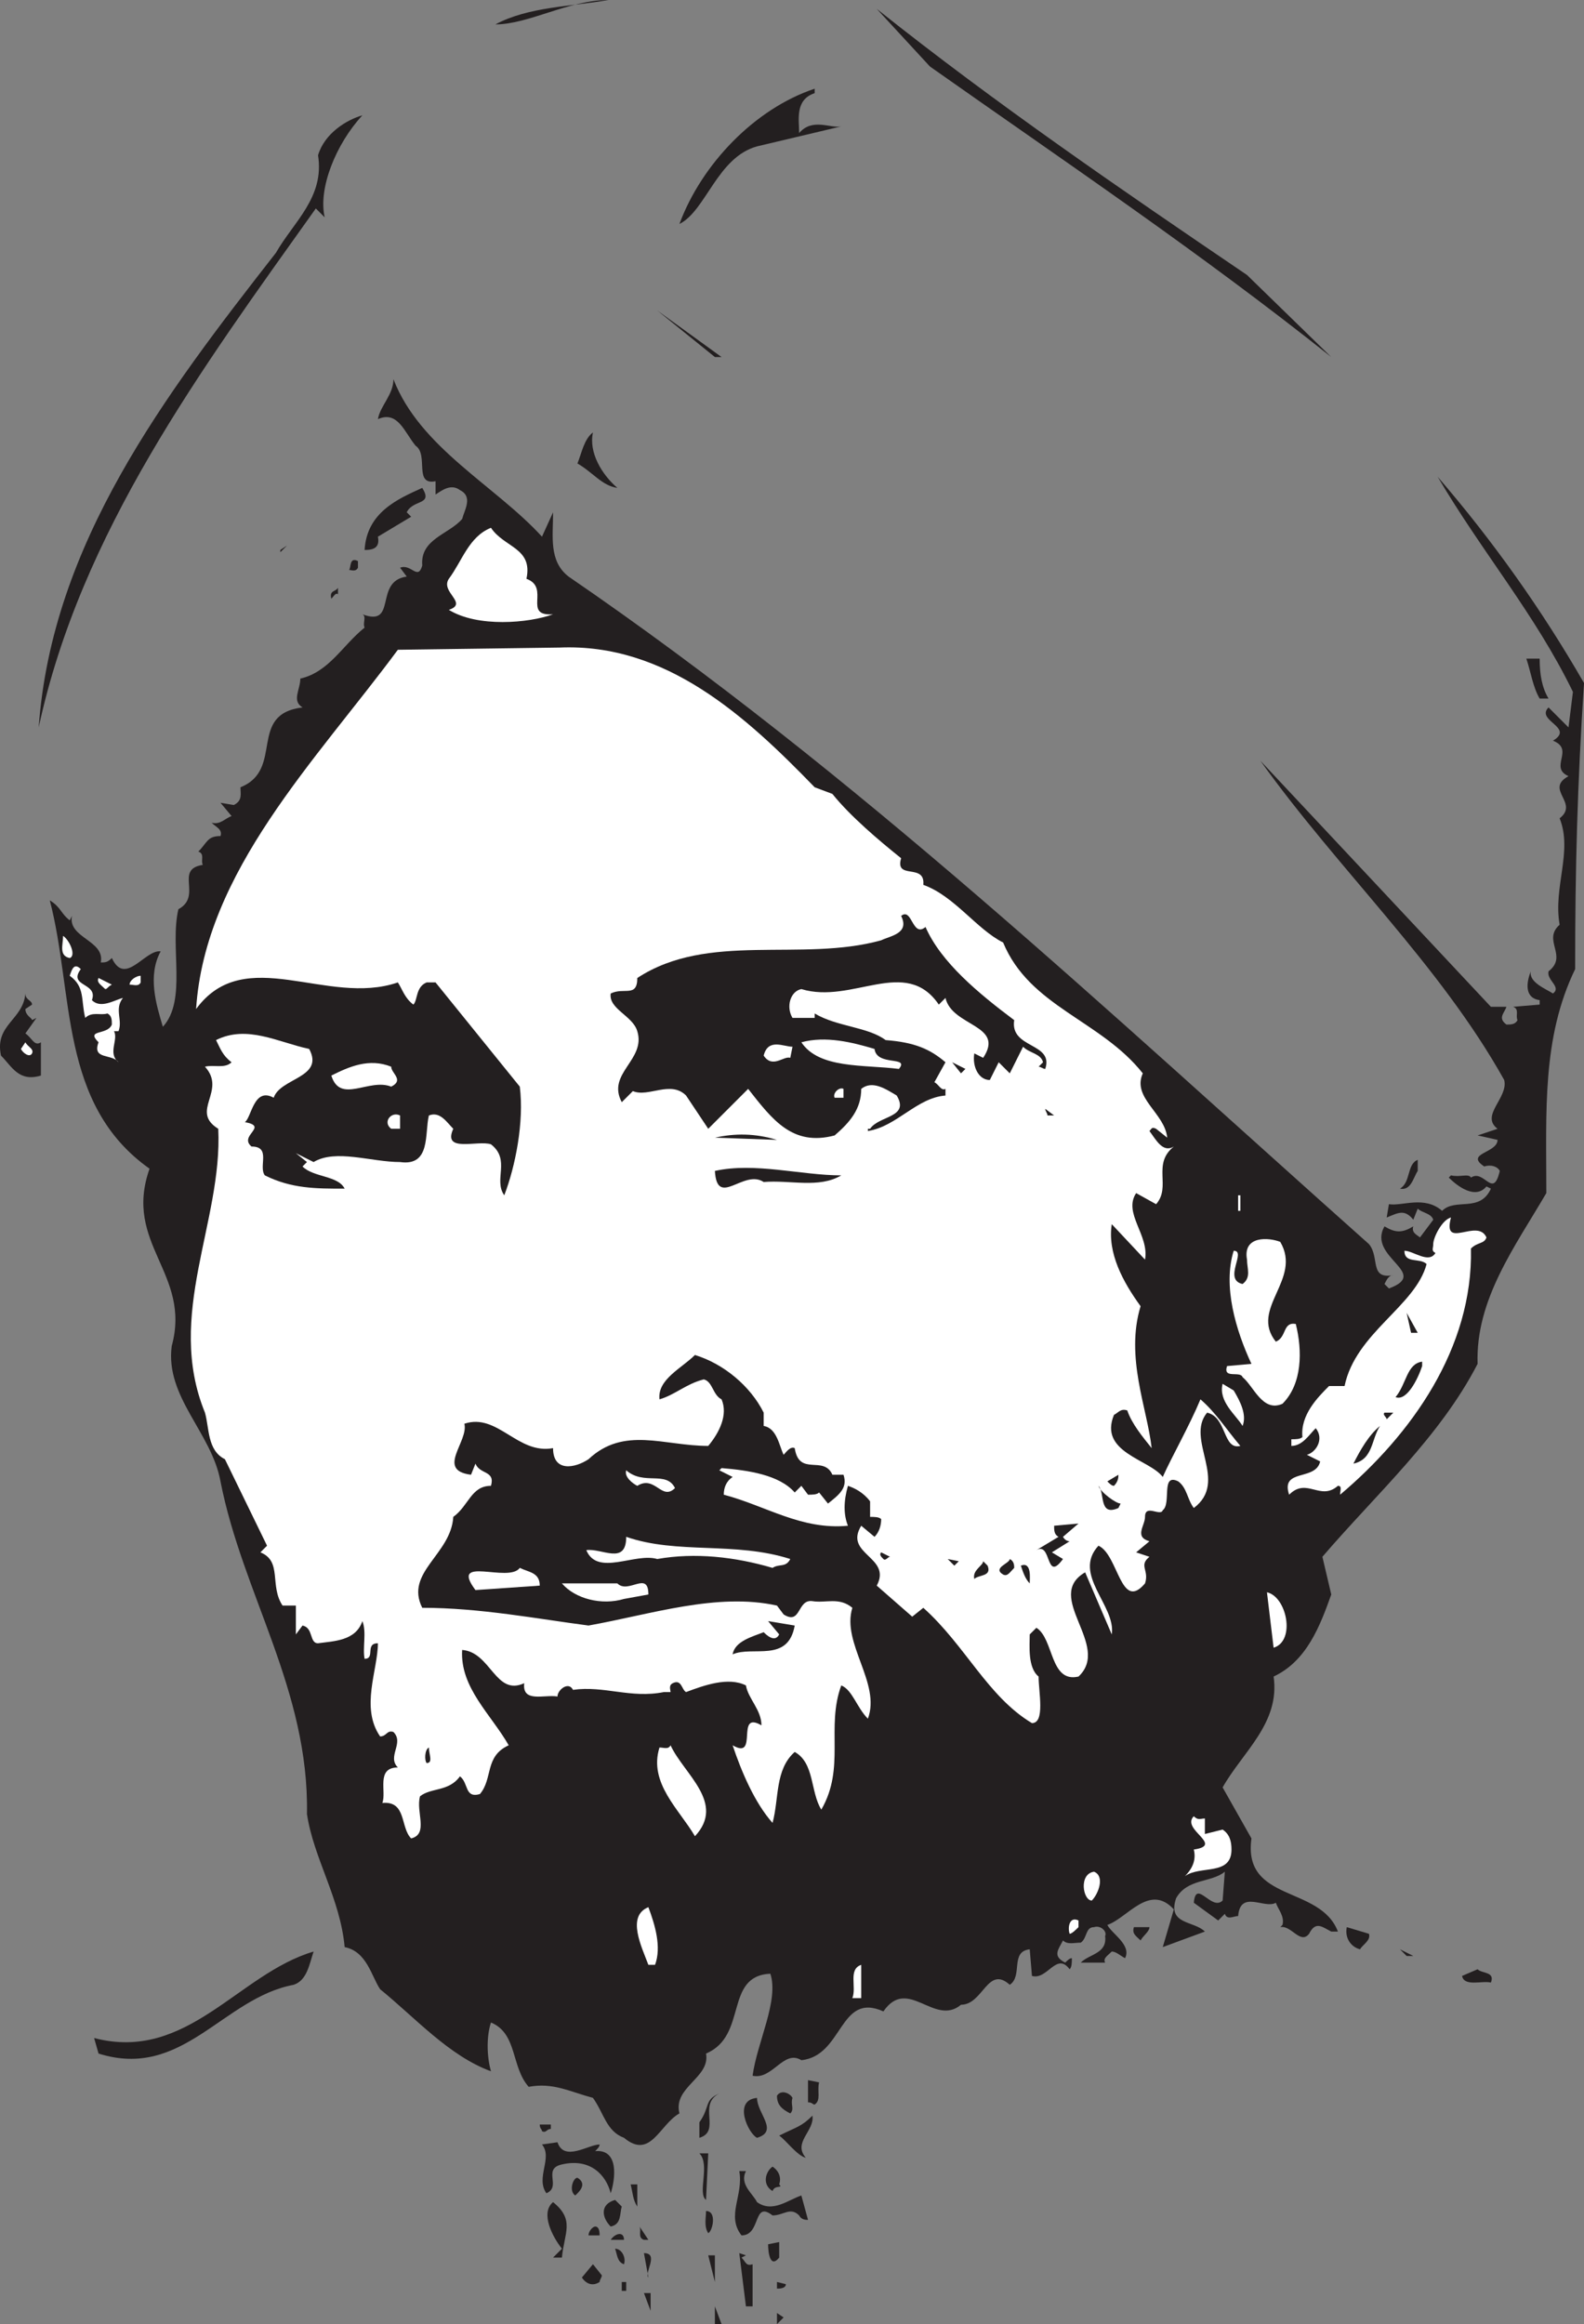
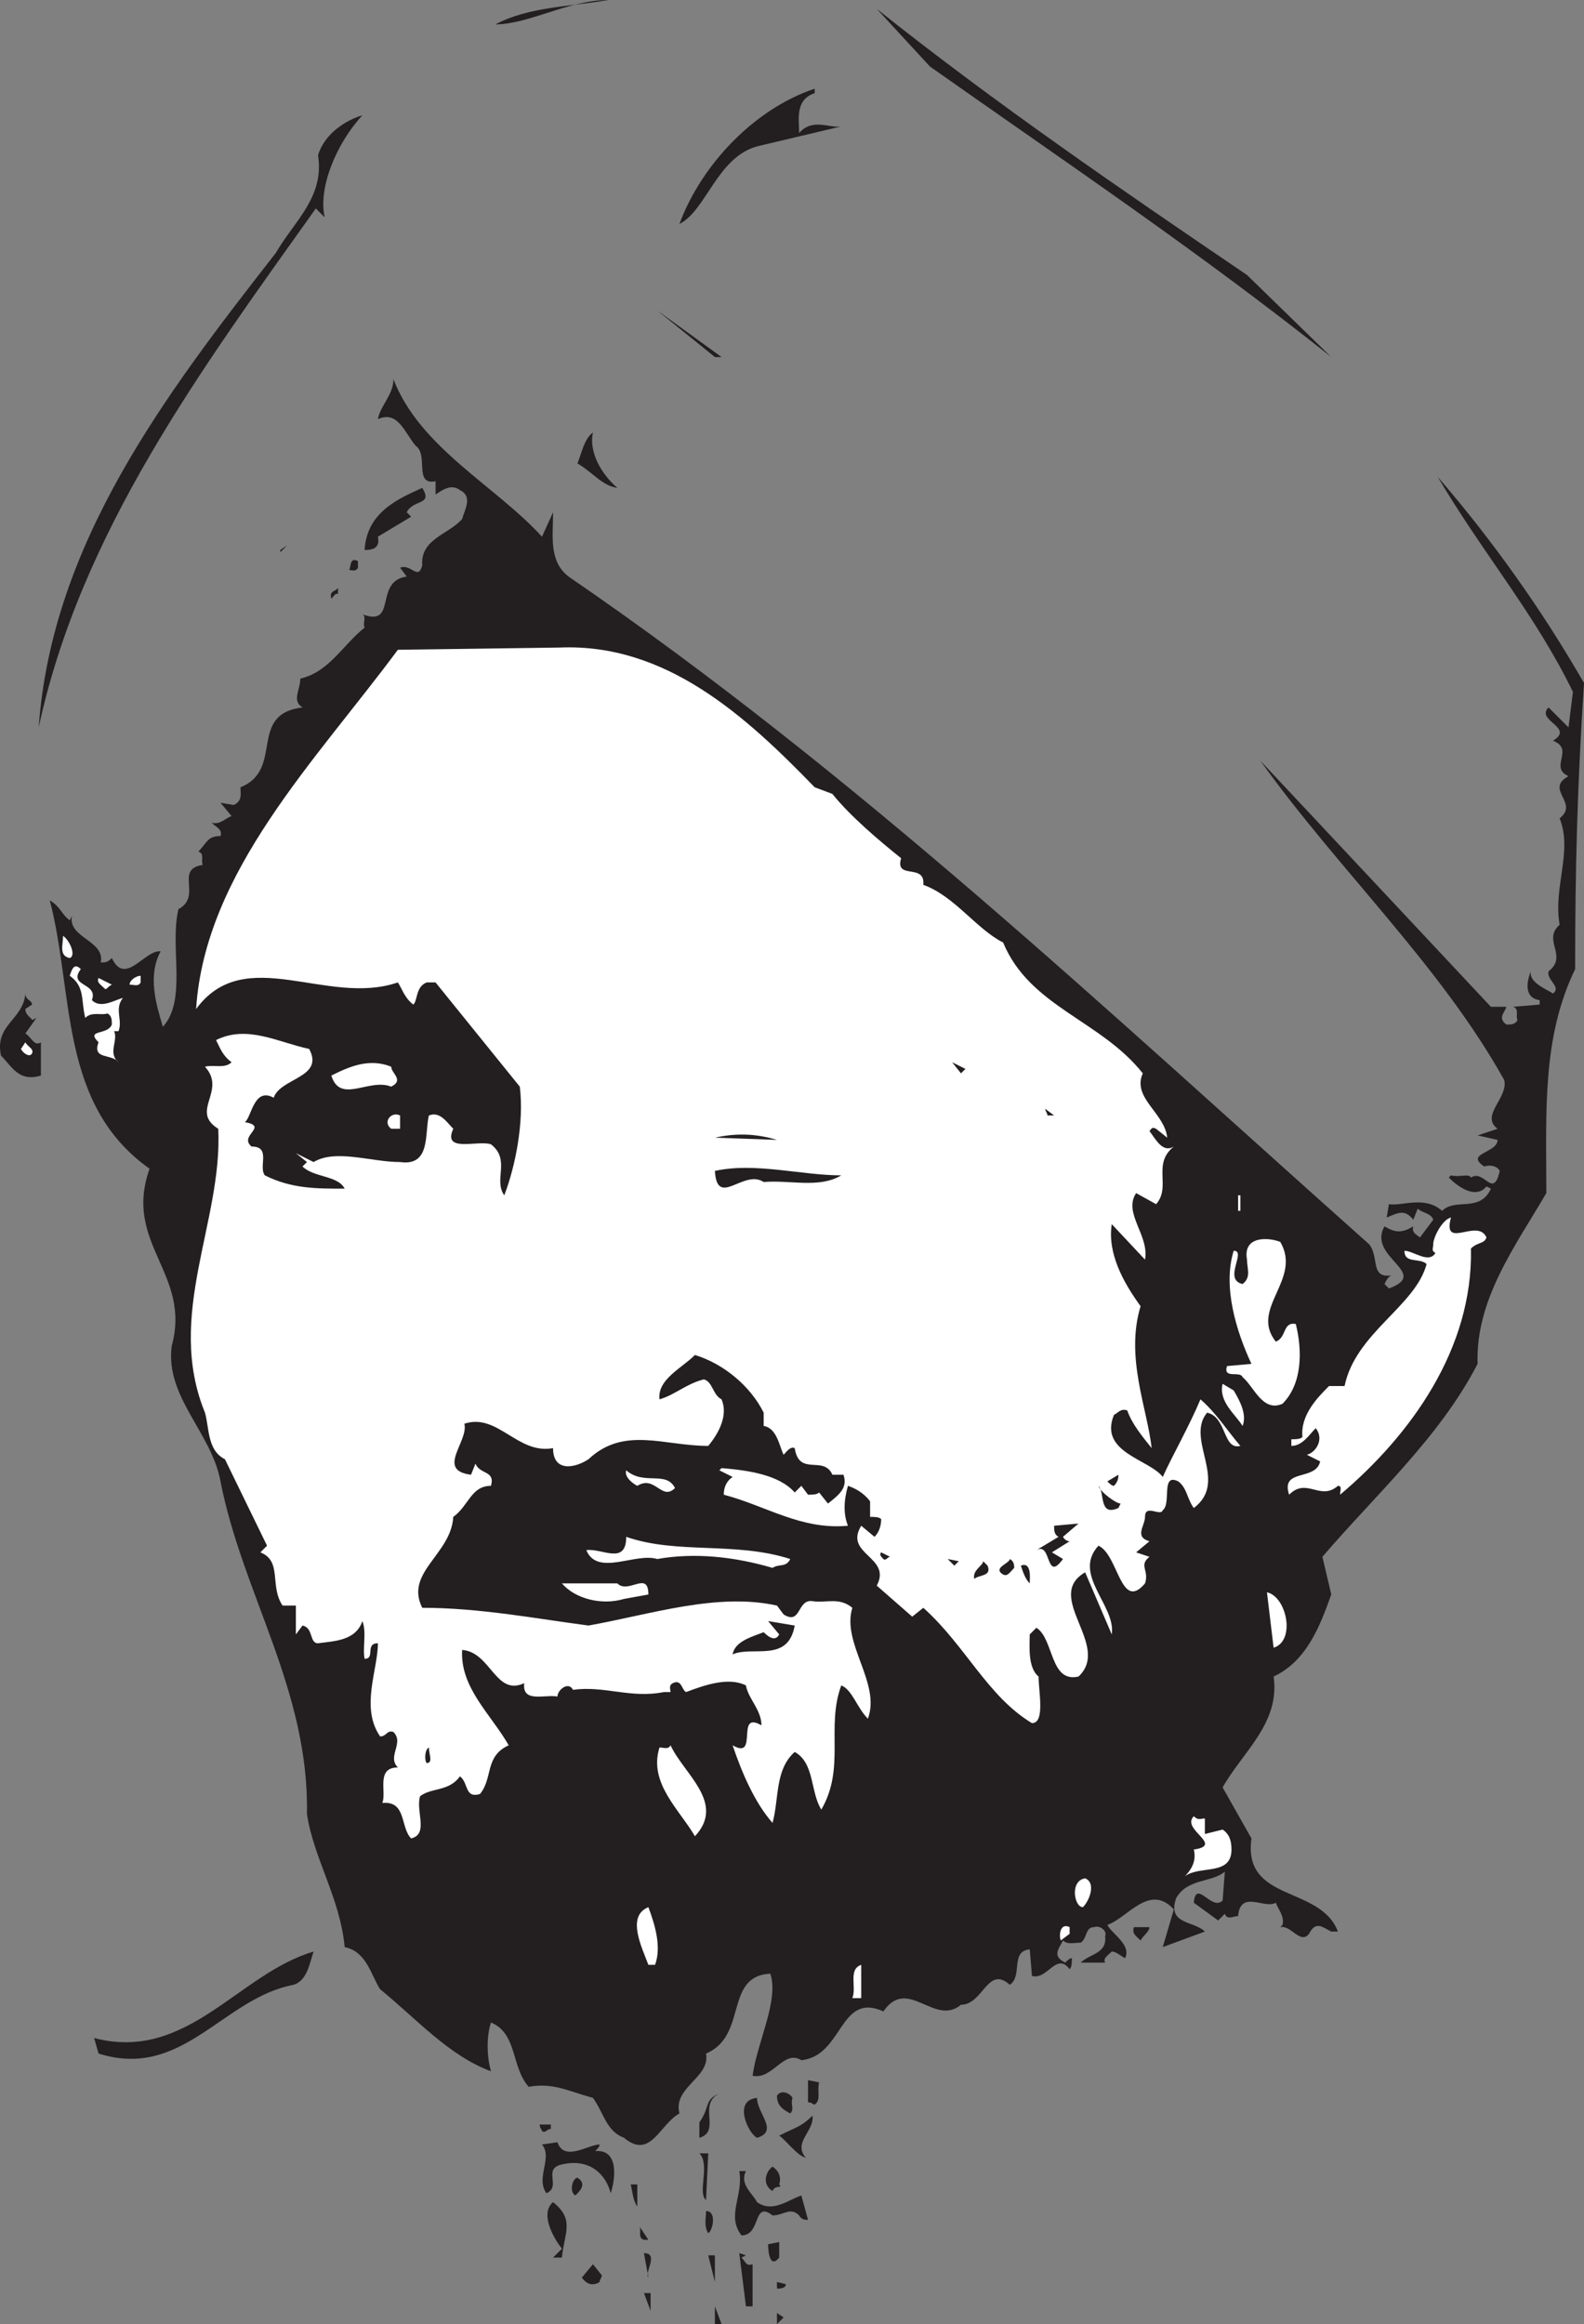
<svg xmlns="http://www.w3.org/2000/svg" width="535.836" height="786">
  <rect width="100%" height="100%" fill="#808080" stroke="none" />
  <path fill="#231f20" fill-rule="evenodd" d="M13.836 363.75V352.5c-2.25 1.5-3-1.5-5.25-3l3.75-5.25-1.5.75c0-.75-2.25-1.5-2.25-3.75l2.25-1.5c0-1.5-2.25-1.5-2.25-3.75-.75 9-10.5 10.5-8.25 21 3.75 3.75 6 9 13.5 6.75" />
  <path fill="#fff" fill-rule="evenodd" d="M10.836 356.25c.75-1.5-1.5-2.25-2.25-3.75l-1.5 2.25c.75 1.5 3 3 3.75 1.5" />
  <path fill="#231f20" fill-rule="evenodd" d="M13.086 246c14.25-66 54.75-120.75 93.75-175.5l3 3c-2.25-9.75 3.75-24.75 12.75-34.5-5.25 1.5-12.75 6-15 13.5 2.25 14.25-8.25 22.5-14.25 33-37.5 48-75.75 98.25-80.25 160.5m37.5 149.25c-9 25.5 14.25 35.25 7.5 60-2.25 17.25 13.5 29.25 16.5 45.75 7.5 38.25 30 70.5 29.25 112.5 2.25 15 11.25 28.5 12.75 45 7.5 1.5 9 9.75 12 14.25 12 9.75 23.25 22.5 37.5 27.75-1.5-5.25-1.5-12 0-16.5 9 3.75 6.75 15 12.75 21.75 8.25-1.5 13.5 1.5 21.75 3.75 3.75 5.25 4.5 11.25 10.5 13.5 9 7.5 12-4.5 18.75-8.25-2.25-9 10.5-12 9-20.25 14.25-6 6-26.25 21.75-27 3 9-4.5 23.25-6 34.5 6.75 1.5 10.5-9 16.5-5.25 14.25-1.5 12.75-23.25 27.75-16.5 8.25-12 17.25 5.25 26.25-2.25 7.5 0 9-13.5 16.5-6.75 4.5-3 0-11.25 6.75-12l.75 9c5.25 1.5 8.25-8.25 12.75-2.25.75-.75.75-2.25.75-3.75-.75 0-1.5.75-2.25 1.5-4.5-2.25-2.25-4.5-.75-7.5 1.5 1.5 3.75.75 6 .75 2.25-1.5 1.5-5.25 4.5-5.25 2.25-.75 4.5 1.5 3.75 3 .75 6-5.25 6-8.25 9h8.25c-.75-1.5.75-2.25 2.25-3.75 1.5 0 3 1.5 4.5 2.25 2.25-4.5-4.5-8.25-6-11.25 6.75-2.25 14.25-14.25 22.5-5.25l-3.75 12.75 14.25-5.25c-3.75-3.75-12.75-2.25-9.75-11.25 3.75-6.75 12-5.25 16.5-9l-.75 9.75c-3.75 3.75-9-7.5-9.75.75l8.25 6 2.25-2.25c.75 2.25 3 .75 4.5.75.75-9 9-2.25 12.75-4.5.75 2.25 3 4.5 2.25 7.5l-.75.75c3.75-.75 6.75 6 9.75 2.25 2.25-4.5 4.5-2.25 7.5-.75h2.25c-6-15.75-32.25-9.75-29.25-31.5l-9.75-17.25c6.75-12 19.5-21.75 17.25-37.5 11.25-5.25 15.75-17.25 19.5-27.75l-3-12.75c18-21 39.75-40.5 52.5-65.25-.75-21.75 12.75-39.75 23.25-57.75 0-27.75-1.5-52.5 9.75-75.75 0-34.5.75-62.25 3-96.75-14.25-24.75-30.75-48-49.5-69.75 15 25.5 33 46.5 45.75 72.75l-1.5 12-6.75-6.75c-4.5 4.5 9 6.75 1.5 11.25 7.5 3-1.5 9 5.25 12-8.25 4.5 3.75 9-3 14.25 4.5 11.25-2.25 23.25 0 36-6 5.25 3 10.5-3.75 15.75-.75 3 4.5 5.25 1.5 7.5-2.25-1.5-8.25-3.75-7.5-7.5-1.5 3.75-2.25 9 3 9.75v1.5l-9 .75c2.25.75.75 3 1.5 4.5-.75 1.5-2.25 1.5-3.75 1.5-3-2.25-.75-3.75 0-6h-5.25l-78-83.25c26.25 36.75 60.75 69 82.5 108 1.5 6-8.25 12-2.25 16.5l-6.75 2.25 6.75 1.5c0 4.5-11.25 4.5-4.5 9 2.25-.75 4.5 0 5.25 1.5-2.25 9.75-5.25-.75-9.75 2.25-.75-1.5-3.75 0-6.75-.75l-.75.75c3 3 9 7.5 12.75 3l1.5.75c-3.75 8.25-12 3-16.5 7.5-6-5.25-13.5-1.5-18-2.25l-.75 4.5c3.75-1.5 6-3 9 .75l1.5-3.75c1.5 1.5 4.5 1.5 5.25 3.75l-4.5 6c-.75-.75-3-1.5-2.25-3.75-3.75 2.25-6 2.25-9.75 0-6 10.5 15.75 15.75 1.5 21l-1.5-1.5c.75-1.5 1.5-3 3-3-8.25 1.5-4.5-6-8.25-10.5-89.25-79.5-173.25-159-270.75-225.75-6.75-5.25-5.25-13.5-5.25-21.75l-3.75 8.25c-15.75-17.25-41.25-30-50.25-53.25 0 5.25-4.5 9-5.25 13.5 6.75-3 9 4.5 12.75 9 4.5 3-.75 13.5 6.75 12v4.5c2.25-1.5 5.25-3.75 8.25-1.5 4.5 2.25 1.5 6.75.75 9.75-4.5 5.25-14.25 6.75-13.5 15.75-1.5 5.25-3.75-.75-7.5.75l2.25 3c-11.25 1.5-3 17.25-15 12.75 1.5.75 0 3 .75 4.5-7.5 6-12 15-21.75 17.25 0 3.75-3 7.5.75 9.75-18.75 2.25-6 21-21 27 0 2.25.75 4.5-2.25 6l-4.5-.75 3.75 4.5c-2.25.75-3.75 3-6.75 2.25 1.5 1.5 3.75 2.25 3 4.5-4.5 0-4.5 2.25-7.5 5.25 2.25.75.75 3 1.5 4.5-9.75 1.5 0 10.5-8.25 15-3 12.75 3 30.75-5.25 39.75-2.25-7.5-5.25-17.25-.75-25.5-5.25-.75-12 12-16.5 2.25-1.5 1.5-2.25 1.5-3.75 1.5 1.5-7.5-11.25-8.25-9.75-15.75l-.75 1.5c-3-2.25-3-4.5-6.75-6.75 8.25 31.5 3 69 33.75 90.75" />
  <path fill="#fff" fill-rule="evenodd" d="M23.586 324c2.25-.75 0-6-2.25-7.5 0 3-1.5 6.75 2.25 7.5m5.25 20.25c2.25-2.25 5.25-.75 7.5-1.5 1.5.75 1.5 2.25 1.5 3.75-1.5 3.75-9 1.5-4.5 6-2.25 6 4.5 3.75 6.75 6.75-3.75-3 0-7.5-1.5-10.5h1.5c1.5-3.75-1.5-7.5 1.5-11.25-3 .75-7.5 3.75-10.5.75 2.25-6-8.25-4.5-3.75-10.5-2.25-2.25-3 0-3.75 2.25 5.25 3.75 3.75 8.25 5.25 14.25" />
  <path fill="#231f20" fill-rule="evenodd" d="M33.336 694.5c28.5 9 42-18.75 66-23.25 4.5-1.5 5.25-6.75 6.75-11.25-25.5 7.5-42.75 37.5-74.25 29.25l1.5 5.25" />
  <path fill="#fff" fill-rule="evenodd" d="M35.586 334.5c.75 0 .75-.75 2.25-1.5l-4.5-2.25c-.75 1.5.75 2.25 2.25 3.75m8.25-1.5c1.5 0 3 .75 3.75-.75V330c-1.5 0-3.75 1.5-3.75 3m22.5 8.25c16.5-22.5 44.25-.75 68.25-9 1.5 2.25 2.25 5.25 5.25 7.5 1.5-1.5.75-6 4.5-7.5h3l28.5 35.25c1.5 12-1.5 27-5.25 36.75-3.75-5.25 2.25-12-4.5-17.25-4.5-1.5-16.5 3-12.75-5.25-2.25-2.25-4.5-6-8.25-4.5-1.5 6 .75 17.25-9.75 15.75-9.75 0-21.75-4.5-29.25 0l-6-3 3.75 3-1.5 1.5c3.75 3.75 12 3 14.25 7.5-9.75 0-18 0-27-4.5-2.25-3 2.25-9.75-4.5-9.75-4.5-3.75 6-6.75-2.25-8.25 2.25-1.5 3-12 9.75-8.25 2.25-6.75 17.25-6.75 12-16.5-10.5-2.25-21-8.25-31.5-3 1.5 3 2.25 5.25 5.25 7.5-2.25 2.25-6 .75-9 1.5 7.5 8.25-5.25 15 4.5 21 1.5 31.5-18 63-4.5 96 1.5 5.25.75 12.75 6.75 15.75l14.25 29.25-2.25 2.25c7.5 3 3 11.25 7.5 18h4.5v9.75l2.25-3c3.75.75 2.25 6 5.25 6 5.25-.75 12.75-.75 15-7.5 1.5 3.75 0 9 .75 12.75 3.75 0 0-5.25 4.5-5.25 0 9-6 21.75.75 31.5 2.25 0 2.25-2.25 4.5-1.5 3.75 3.75-2.25 8.25 1.5 12-7.5 0-3.75 8.25-5.25 12 8.25-.75 6 8.25 9.75 12 6-1.5 1.5-9 3-14.25 3.75-3 9.75-1.5 13.5-6.75 3 2.25 1.5 7.5 6.75 6 4.5-5.25 1.5-12.75 9.75-16.5-6-10.5-16.5-19.5-15.75-32.25 9.75.75 11.25 15.75 21 11.25-.75 6.75 6.75 3.75 11.25 4.5 0-2.25 3.75-5.25 5.25-2.25 10.5-1.5 19.5 3 30.75.75h2.25c0-.75-.75-2.25.75-3 3-1.5 3 2.25 4.5 3 6-2.25 14.25-5.25 20.25-2.25.75 4.5 5.25 8.25 5.25 13.5-9-5.25-.75 12-9.75 6.75 3 9 7.5 19.5 13.5 26.25 2.25-8.25.75-18 7.5-24 6.75 3.75 5.25 13.5 9 19.5 8.25-14.25 1.5-27.75 6.75-42 3.75 1.5 5.25 7.5 9 11.25 4.5-12-9-25.5-5.25-37.5-4.5-3.75-9-1.5-13.5-2.25-5.25-.75-3.75 8.25-9.75 4.5l-2.25-3c-20.25-4.5-42.75 3-63.75 6.75-17.25-2.25-36.75-6-56.25-6-6-12 9.75-18 10.5-30.75 5.25-3.75 6-10.5 12.75-10.5 1.5-5.25-3.75-3.75-5.25-7.5l-1.5 3.75c-12-1.5-.75-11.25-2.25-17.25 11.25-3.75 18 10.5 30 8.25 0 8.25 7.5 6.75 12 3.75 12-11.25 25.5-4.5 40.5-4.5 3.75-4.5 6.75-10.5 4.5-15.75-3-1.5-3-6-6-6.75-6 1.5-9.75 5.25-15 6.75-.75-6.75 7.5-10.5 12-15 9.75 3 18.75 10.5 23.25 19.5v4.5c4.5.75 5.25 6.75 6.75 9.75.75-.75 2.25-3 3.75-2.25 1.5 9.75 9.75 2.25 12.75 9h3.75c1.5 4.5-1.5 6.75-5.25 9.75l-3-3.75c-.75.75-2.25.75-3.75.75l-2.25-3-2.25 2.25c-5.25-6-15.75-7.5-24.75-8.25l-.75.75 4.5 2.25c-2.25 1.5-3 3.75-3 6 14.25 3.75 26.25 12 42 10.5-1.5-3.75-1.5-8.25 0-13.5 2.25.75 5.25 2.25 7.5 5.25V513c1.5 0 3 0 3.75.75 0 2.25-.75 4.5-2.25 6l-4.5-3.75c-6 9.75 10.5 10.5 5.25 20.25l12 10.5 3.75-3c14.25 12.75 21.75 30 36.75 39 4.5 0 2.25-10.5 2.25-15.75-3.75-3-3-10.5-3-14.25l2.25-2.25c6 3.75 4.5 18.75 14.25 16.5 11.25-10.5-12-27 2.25-35.25l9 21c1.5-9.75-13.5-20.25-4.5-30 6.75 3 7.5 22.5 15.75 12.75 1.5-4.5-2.25-6 1.5-9l-4.5-1.5 4.5-3.75c-5.25-1.5-1.5-5.25-1.5-8.25 0-4.5 5.25 0 6-2.25 3-2.25-.75-12.75 5.25-9.75 3 2.25 3 6 5.25 9 12-9-3-23.25 4.5-32.25 6.75 1.5 5.25 12.75 11.25 11.25-4.5-5.25-8.25-11.25-13.5-15.75-3.75 9-9.75 19.5-12.75 26.25-4.5-6-21.75-8.25-16.5-21 1.5-.75 2.25-2.25 4.5-1.5 1.5 4.5 5.25 9 8.25 12.75-1.5-13.5-9-30.75-3.75-48-6-8.25-11.25-18-9.75-27.75l11.25 12c1.5-8.25-7.5-15.75-3-22.5l6.75 3.75c5.25-6-1.5-13.5 6-19.5-3.75 2.25-6-2.25-8.25-5.25.75-.75.75-1.5 2.25-.75l3.75 3c-.75-8.25-12-13.5-8.25-21.75-14.25-18-38.25-22.5-47.25-44.25-9-4.5-16.5-15.75-27-19.5.75-7.5-9.75-1.5-7.5-9-7.5-6-17.25-14.25-23.25-21.75l-6-2.25c-23.25-24-50.25-48.75-86.25-47.25l-54.75.75c-27.75 37.5-65.25 75-68.25 121.5" />
  <path fill="#231f20" fill-rule="evenodd" d="m97.086 184.5-2.25 1.5v.75zm15 18c.75-.75 1.5-2.25 2.25-1.5v-2.25c-.75 1.5-3 .75-2.25 3.75" />
  <path fill="#fff" fill-rule="evenodd" d="M132.336 367.5c4.5-2.25 0-4.5 0-6.75-7.5-3-14.25 0-20.25 3 3 9.75 12.75.75 20.25 3.75" />
  <path fill="#231f20" fill-rule="evenodd" d="M118.086 192.75c.75 0 2.25.75 3-.75v-2.25c-3-1.5-2.25 2.25-3 3m5.25-6.75c3 0 5.25-.75 4.5-4.5l11.25-6.75-1.5-1.5c2.25-4.5 9-2.25 5.25-8.25-8.25 3.75-18.75 8.25-19.5 21" />
  <path fill="#fff" fill-rule="evenodd" d="M132.336 381.75h3v-4.5c-3-1.5-6 2.25-3 4.5" />
  <path fill="#231f20" fill-rule="evenodd" d="M144.336 596.25c2.25 0 .75-3 .75-5.25-1.5.75-1.5 4.5-.75 5.25" />
-   <path fill="#fff" fill-rule="evenodd" d="M151.836 206.25c9.75 6 27 4.5 35.25 1.5-10.5.75-.75-9-9-12 2.25-10.5-7.5-10.5-12-17.25-7.5 3-9.75 11.25-14.25 17.25-3 4.5 6.75 8.25 0 10.5m9 331.5 21.75-1.5c0-4.5-3.75-4.5-6.75-6-3.75 5.25-24-4.5-15 7.5" />
  <path fill="#231f20" fill-rule="evenodd" d="M205.836 0c-12.75 2.25-27 2.25-38.25 8.25 11.25 0 24.75-8.25 38.25-8.25m-22.5 720.75c1.5.75 1.5-.75 3-.75v-1.5h-3.75c0 1.5.75 1.5.75 2.25m1.5 21c5.25-2.25-1.5-8.25 5.25-9.75 9.75-2.25 15 3.75 16.5 9.75 1.5-4.5 3-15-5.25-14.25.75-.75 1.5-1.5 1.5-2.25-3.75 0-12 6-14.25-.75l-5.25.75c3.75 4.5-2.25 11.25 1.5 16.5m5.25 18.75-3 3h3c.75-8.25 4.5-12.75-3-18.75-4.5 3.75 0 12 3 15.75" />
  <path fill="#fff" fill-rule="evenodd" d="m211.086 540.75 8.25-1.5c0-8.25-6.75 0-10.5-3.75h-18.75c4.5 5.25 13.5 7.5 21 5.25" />
  <path fill="#231f20" fill-rule="evenodd" d="M194.586 742.5c.75-.75 4.5-3.75.75-6-1.5 0-3 4.5-.75 6m14.25-577.5c-5.25-4.5-9.75-12-8.25-18.75-3 2.25-3.75 6.75-5.25 10.5 5.25 3 8.25 7.5 13.5 8.25m-6 606.75c0-.75.75-1.5.75-2.25l-3-3.75-3.75 4.5c1.5 2.25 3.75 3 6 1.5" />
  <path fill="#fff" fill-rule="evenodd" d="M222.336 527.25c12.75-2.25 26.25-.75 39 3 2.25-1.5 4.5 0 6-3-18.75-6-38.25-1.5-55.5-7.5 0 9.75-8.25 3.75-13.5 4.5 3.75 9 16.5.75 24 3" />
-   <path fill="#231f20" fill-rule="evenodd" d="M202.836 756c0-.75 0-3-1.5-3-.75 0-2.25 1.5-2.25 3h3.75m3.75-3c3.75-.75 3-4.5 3.75-6.75l-2.25-2.25c-5.25 1.5-4.5 6-1.5 9m9-404.25c3 9.75-10.5 14.25-5.25 24l3.75-3.75c5.25 2.25 12.75-3.75 18 1.5l7.5 11.25 13.5-13.5c8.25 10.5 15 19.5 29.25 15.75 5.25-4.5 9-9 9-15.75 3.75-3 8.25 0 12 2.25 4.5 7.5-6 6.75-9 11.25h-.75v.75c9.75-1.5 16.5-11.25 26.25-12v-2.25c-1.5.75-2.25-1.5-3.75-2.25l3.75-6.75c-5.25-4.5-10.5-6.75-20.25-7.5-6-4.5-16.5-4.5-24-9v1.5h-7.5c-2.25-3.75-.75-9 3-9.75 17.25 5.25 35.25-11.25 46.5 5.25l2.25-2.25c2.25 9.75 20.25 9 12.75 20.25l-3-1.5c-.75 4.5 1.5 9 5.25 9l3-6 3.75 3.75 4.5-9c2.25 2.25 6 2.25 6.75 5.25l-1.5 1.5c.75 0 1.5.75 2.25.75 3-9-12-6.75-10.5-16.5-12-9-24.75-19.5-30-31.5-4.5 3.75-4.5-6.75-8.25-3.75 3 6-3.75 6.75-6.75 8.25-27 7.5-58.5-3-82.5 12.75 0 6.75-4.5 3-9 5.25-.75 5.25 7.5 7.5 9 12.75m-4.5 408.75c0-3-3-2.25-4.5 0h4.5m0 8.25c.75-2.25-.75-5.25-3-5.25.75 2.25.75 4.5 3 5.25m.75 9v-3h-1.5v3h1.5" />
  <path fill="#fff" fill-rule="evenodd" d="M215.586 502.5c6-3.75 8.25 5.25 12.75.75-3-6-10.5-.75-16.5-6-.75 2.25 2.25 4.5 3.75 5.25" />
  <path fill="#231f20" fill-rule="evenodd" d="M215.586 746.25v-7.5h-2.25c.75 3 .75 5.25 2.25 7.5" />
  <path fill="#fff" fill-rule="evenodd" d="M219.336 664.5h2.25c2.25-6 0-13.5-2.25-19.5-7.5 3-2.25 13.5 0 19.5" />
  <path fill="#231f20" fill-rule="evenodd" d="M217.836 757.5h1.5l-3-4.5c.75 1.5-.75 3.75 1.5 4.5m1.5 12.75c-1.5-1.5 3.75-8.25-1.5-8.25l1.5 8.25m.75 5.25h-2.25l2.25 6zm24-654.75L222.336 105l19.5 15.75zm0 0" />
  <path fill="#fff" fill-rule="evenodd" d="M235.086 621c10.5-11.25-3.75-21-8.25-30.75-.75 1.5-2.25.75-3.75.75-3.75 12 6.75 21 12 30" />
  <path fill="#231f20" fill-rule="evenodd" d="m256.086 49.5 28.5-6.75c-3.75.75-9.75-3-14.25 2.25 0-4.5-1.5-11.25 5.25-13.5V30c-20.25 6.75-38.25 25.5-45.75 45.75 9-4.5 12.75-22.5 26.25-26.25m-19.5 673.5c7.5-2.25-.75-11.25 6.75-15-5.25 2.25-3 4.5-6.75 9.75V723m2.25 21 .75-15.75h-3c3.75 3.75-.75 13.5 2.25 15.75m.75 11.25c1.5-.75 3-7.5-.75-7.5 0 2.25-.75 5.25.75 7.5m2.25 7.5h-2.25l2.25 9zm21-377.25c-7.5-2.25-14.25-2.25-21-.75l21 .75m-4.5 14.25c9-.75 18.75 2.25 26.25-2.25-13.5 0-29.25-4.5-42.75-1.5.75 12.75 9.75-.75 16.5 3.75M244.086 786l-2.25-6v6zm3.75-226.5c6.75-3 18.75 3 21-9.75l-9-1.5 3.75 4.5c-1.5 3-4.5 0-5.25-.75-3.75 1.5-9.75 3-10.5 7.5m3 196.5c6.75 0 3.75-12 10.5-6.75 3.75 0 6-3 9 0 .75 1.5 2.25 1.5 3 1.5l-2.25-8.25c-4.5 1.5-9.75 6-15 2.25-1.5-3-6-6-3.75-10.5h-2.25c1.5 8.25-4.5 15 .75 21.75m3.75 24v-14.25c-2.25.75-2.25-.75-3.75-2.25l1.5-.75-2.25-.75 2.25 18h2.25m1.5-57c7.5-2.25 0-8.25 0-13.5-8.25.75-3 12 0 13.5" />
  <path fill="#fff" fill-rule="evenodd" d="m267.336 357.75.75-3.75c-3 0-8.25-3-9.75 3 3 4.5 6.75 0 9 .75" />
  <path fill="#231f20" fill-rule="evenodd" d="M261.336 741c.75-2.25 3.75-.75 2.25-2.25.75-2.25 0-4.5-2.25-6-2.25 1.5-3.75 6 0 8.25m2.25 22.5v-5.25l-3.75.75c0 3 .75 8.25 3.75 4.5m3.75-48.75c1.5-1.5 0-3 .75-5.25-.75-1.5-3.75-3-5.25-.75 0 3 1.5 4.5 4.5 6m-4.5 59.25c.75 0 3 0 3-1.5l-3-.75V774m2.25 9.75-2.25-1.5V786Zm7.5-54c-4.5-5.25 3-9 2.25-14.25-3.75 3.75-5.25 3.75-11.25 6.75 2.25 1.5 6 6.75 9 7.5" />
  <path fill="#fff" fill-rule="evenodd" d="M304.086 361.5c3.75-4.5-7.5-.75-8.25-6.75-7.5-2.25-16.5-4.5-24.75-2.25 6 9 21 7.5 33 9" />
  <path fill="#231f20" fill-rule="evenodd" d="M273.336 711c1.5 0 1.5.75 2.25.75 2.25-1.5.75-4.5 1.5-7.5l-3.75-.75v7.5" />
  <path fill="#fff" fill-rule="evenodd" d="M285.336 371.25v-3c-1.5-.75-3.75 1.5-3 3h3m6 304.5V664.5c-4.5 1.5-1.5 7.5-3 11.25h3" />
  <path fill="#231f20" fill-rule="evenodd" d="M314.586 22.5c45.75 32.25 91.5 63 135.75 98.25L421.836 93c-42-28.5-84.75-57.75-125.25-90l18 19.5m-15.75 504.75c.75.75 1.5-.75 2.25-.75l-3-1.5c-.75.75 0 1.5.75 2.25m25.5.75-3.75-.75 2.25 2.25zm2.25-166.5-4.5-2.25 3 3.75zm3 172.5c1.5-1.5 6-.75 4.5-4.5l-1.5-1.5c0 1.5-3.75 3-3 6m9.75-1.5c1.5.75 2.25-.75 3.75-2.25 0-.75 0-2.25-1.5-3 0 1.5-6 3-2.25 5.25m9 3c0-1.5.75-7.5-3-6 .75 2.25 1.5 4.5 3 6m11.25-8.25-3.75-2.25 6-3.75c-1.5 0-2.25-1.5-2.25-1.5l5.25-4.5-8.25.75c0 1.5 0 3 1.5 3.75l-7.5 4.5c5.25-3 3 11.25 9 3m-5.25-150h2.25l-3-2.25c0 .75.75 1.5.75 2.25" />
-   <path fill="#fff" fill-rule="evenodd" d="M361.836 654c.75 0 2.25-1.5 3-2.25v-2.25c-3-1.5-3.75 2.25-3 4.5m7.5-11.25c2.25-2.25 4.5-8.25.75-9.75-5.25.75-3.75 9.75-.75 9.75" />
+   <path fill="#fff" fill-rule="evenodd" d="M361.836 654v-2.25c-3-1.5-3.75 2.25-3 4.5m7.5-11.25c2.25-2.25 4.5-8.25.75-9.75-5.25.75-3.75 9.75-.75 9.75" />
  <path fill="#231f20" fill-rule="evenodd" d="m378.336 510 .75-1.5c-1.5 0-6.75-3.75-7.5-6 2.25 2.25 0 10.5 6.75 7.5m-1.5-7.5c1.5-1.5 1.5-3 1.5-3.75l-3.75 2.25c.75.75 1.5 1.5 2.25 1.5m9 153.75c.75-1.5 3-3 3-4.5h-5.25c-.75 2.25.75 3 2.25 4.5" />
  <path fill="#fff" fill-rule="evenodd" d="M416.586 625.5c0-3-.75-5.25-3-6.75l-6 1.5V615c-1.5 0-2.25.75-3.75-.75-4.5 4.5 10.5 9.75 0 11.25.75 3 0 6-3 9 5.25-3.75 15.75 0 15.75-9m3.75-143.25c1.5-3.75-.75-8.25-3-12l-3.75-2.25c-1.5 6 4.5 10.5 6.75 14.25m-5.25-20.25c-1.5 4.5 4.5 1.5 5.25 3.75 3.75 3 6.75 12 13.5 9 6.75-6.75 6.75-18 4.5-27-4.5-.75-3 4.5-6.75 6-9-11.25 9-21 1.5-33.75-3.75-1.5-12.75-2.25-11.25 6 0 3 1.5 6-1.5 8.25-6.75-1.5 1.5-11.25-3-11.25-3.75 12 .75 27 6 38.25l-8.25.75m4.5-57.75h-.75v5.25h.75v-5.25m11.25 153c7.5-2.25 4.5-17.25-2.25-18.75l2.25 18.75m5.25-51.75c6-6 10.5 2.25 16.5-3 1.5 0 .75 1.5.75 3 24-20.25 45-49.5 44.25-83.25 2.25-2.25 4.5-1.5 5.25-3.75-3-6.75-15 4.5-12-6.75-3 .75-6 6.75-6 9 0 1.5-.75 2.25.75 3-2.25 3.75-7.5-.75-10.5-.75 0 4.5 5.25 2.25 7.5 4.5-3.75 14.25-24 23.25-27.75 41.25h-5.25c-3.75 3.75-9.75 9.75-9 17.25-.75.75-2.25.75-3.75.75V489c3.75 0 6-3.75 8.25-6 3 3.75 0 8.25-3 9l4.5 2.25c-1.5 6.75-13.5 2.25-10.5 11.25" />
-   <path fill="#231f20" fill-rule="evenodd" d="M460.086 659.25c.75-1.5 3.75-3 3-5.25l-7.5-2.25c-.75 3.75 1.5 6.75 4.5 7.5M457.836 495c6.75-1.5 6-8.25 9-12.75-3.75 3-6.75 8.25-9 12.75m11.25-15 2.25-2.25h-3c-.75.75.75 1.5.75 2.25m12-18v-1.5c-5.25.75-5.25 7.5-9 12 3.75 1.5 7.5-6 9-10.5m-7.5-60c3.75.75 4.5-3.75 6-6v-3.75c-3.75 1.5-2.25 7.5-6 9.75m4.5 259.5-4.5-2.25 2.25 2.25zm1.5-210.75-3.75-6.75 1.5 6.75zm24.75 219.75c1.5-3.75-3-3-4.5-4.5l-5.25 2.25c.75 3.75 6.75 1.5 9.75 2.25m16.5-434.25h3c-2.25-3.75-3-8.25-3-13.5h-4.5c1.5 4.5 2.25 9.75 4.5 13.5" />
</svg>